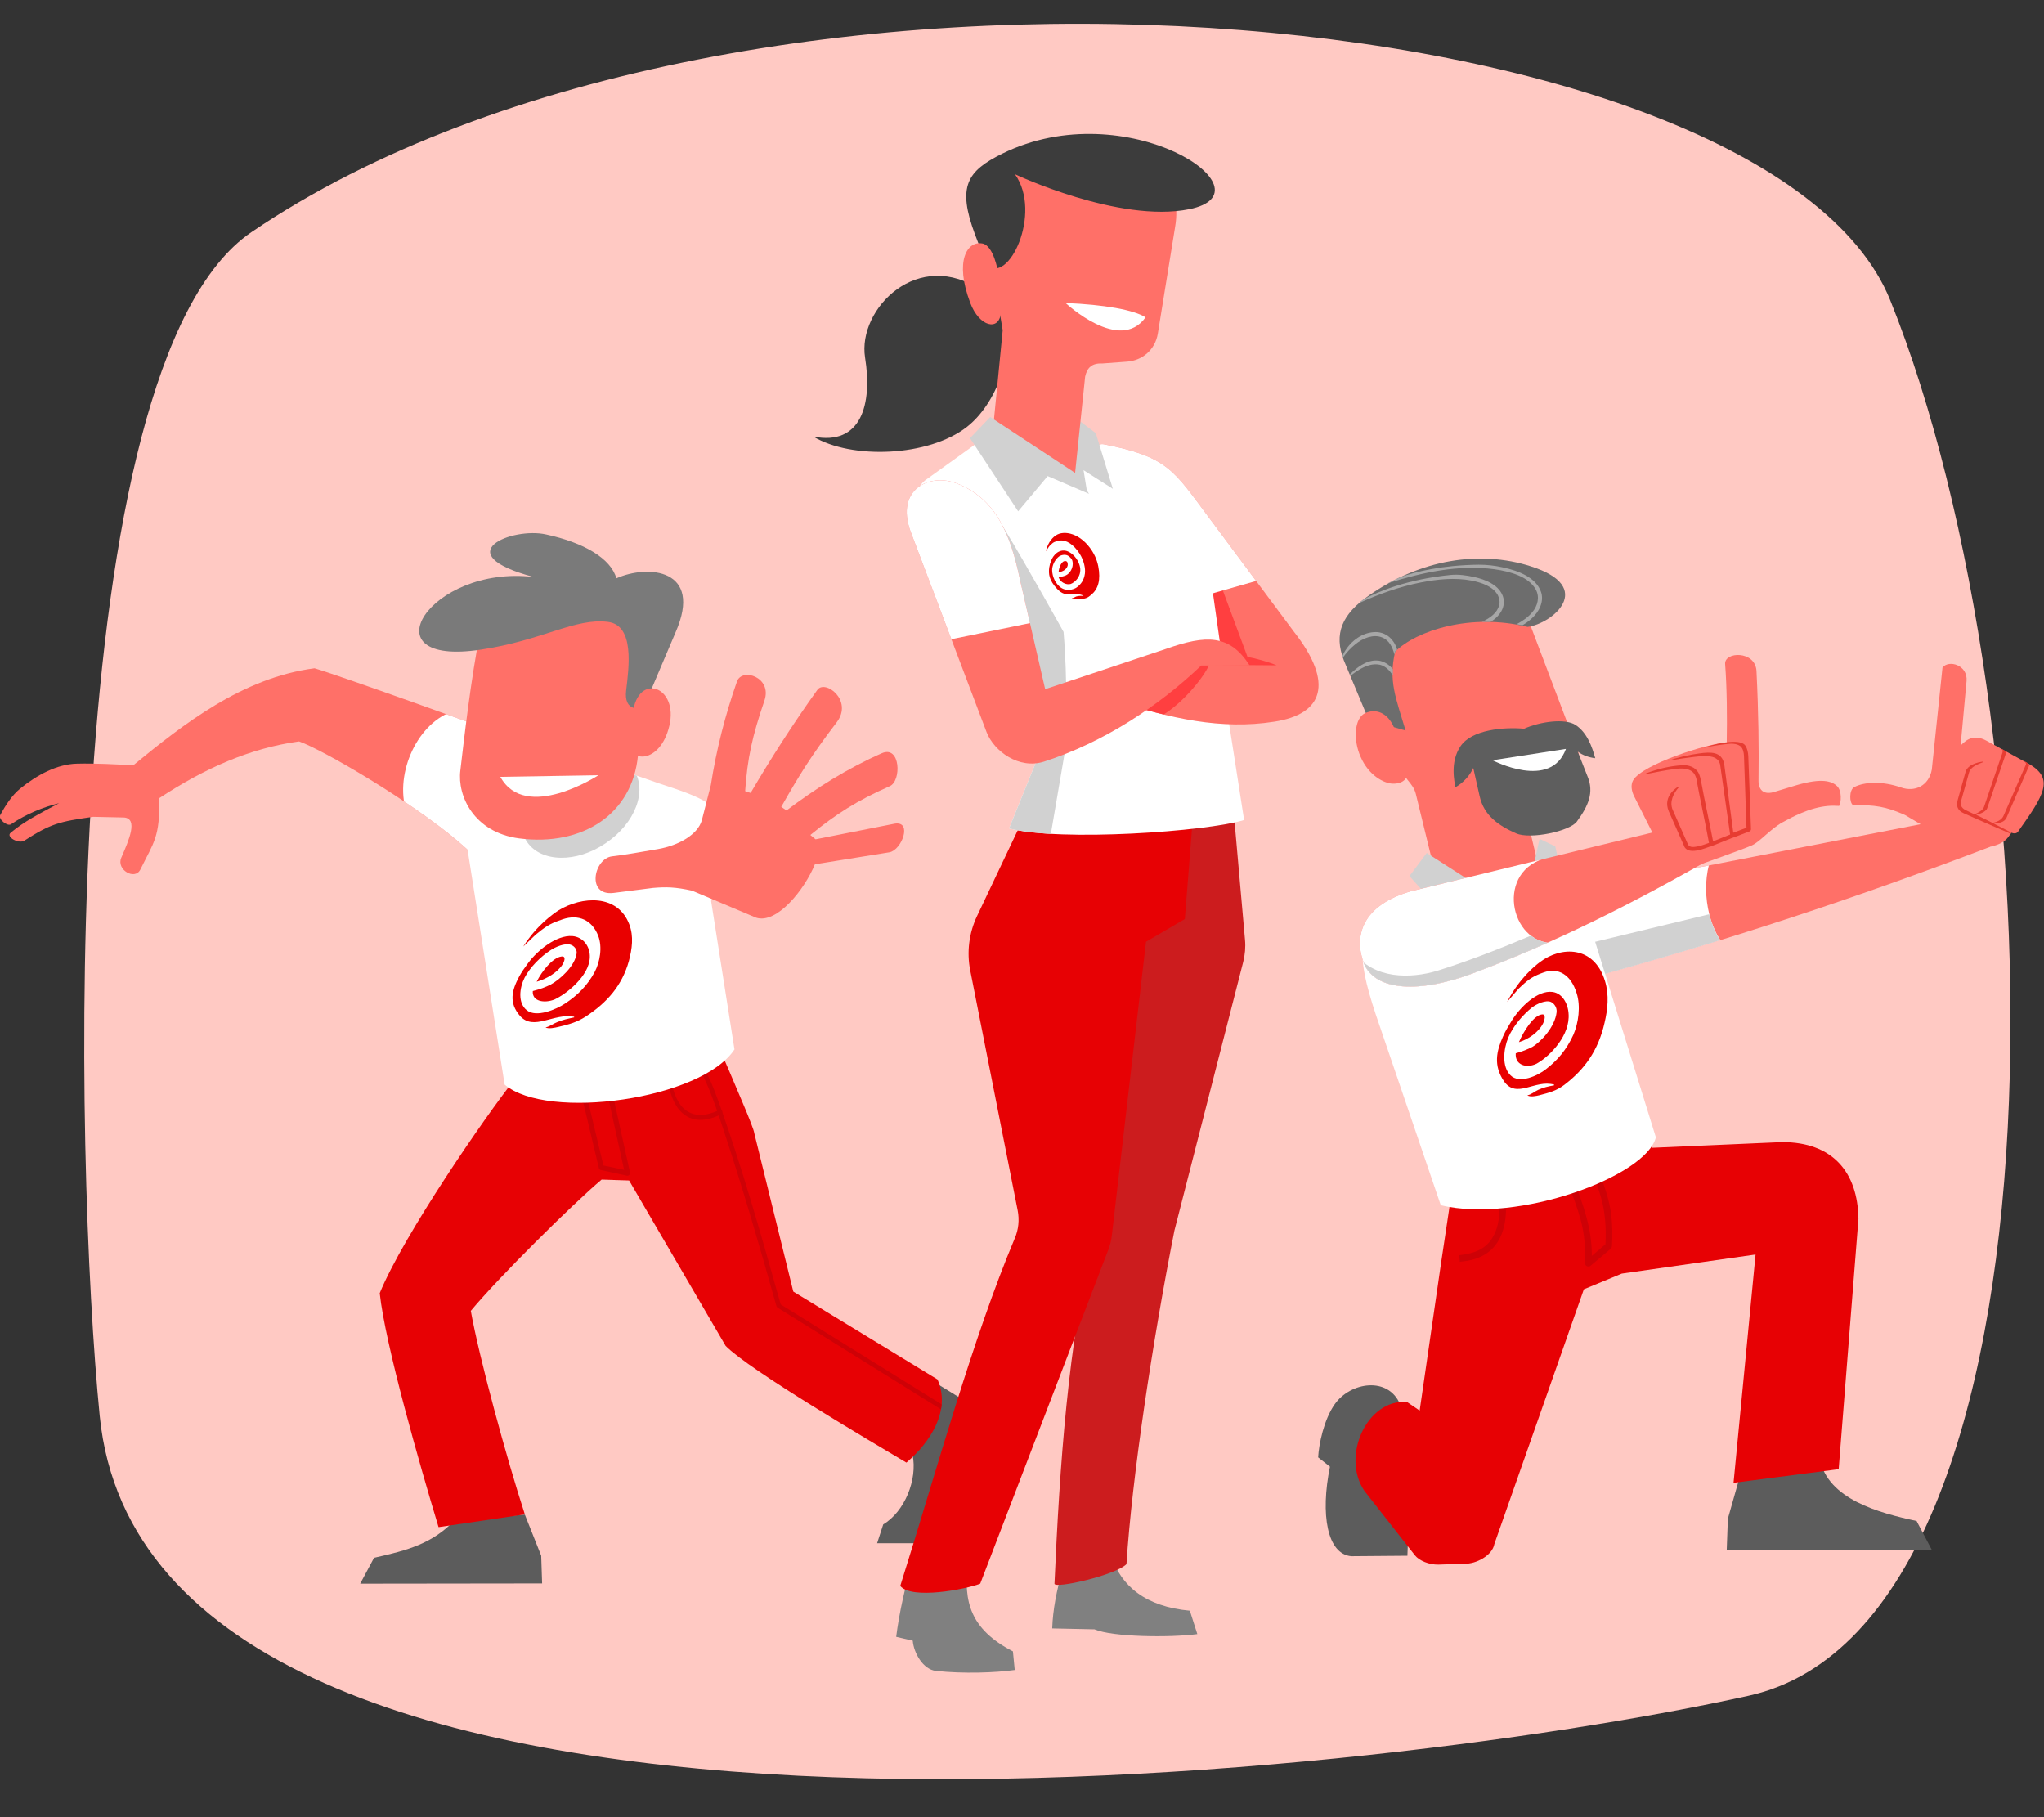
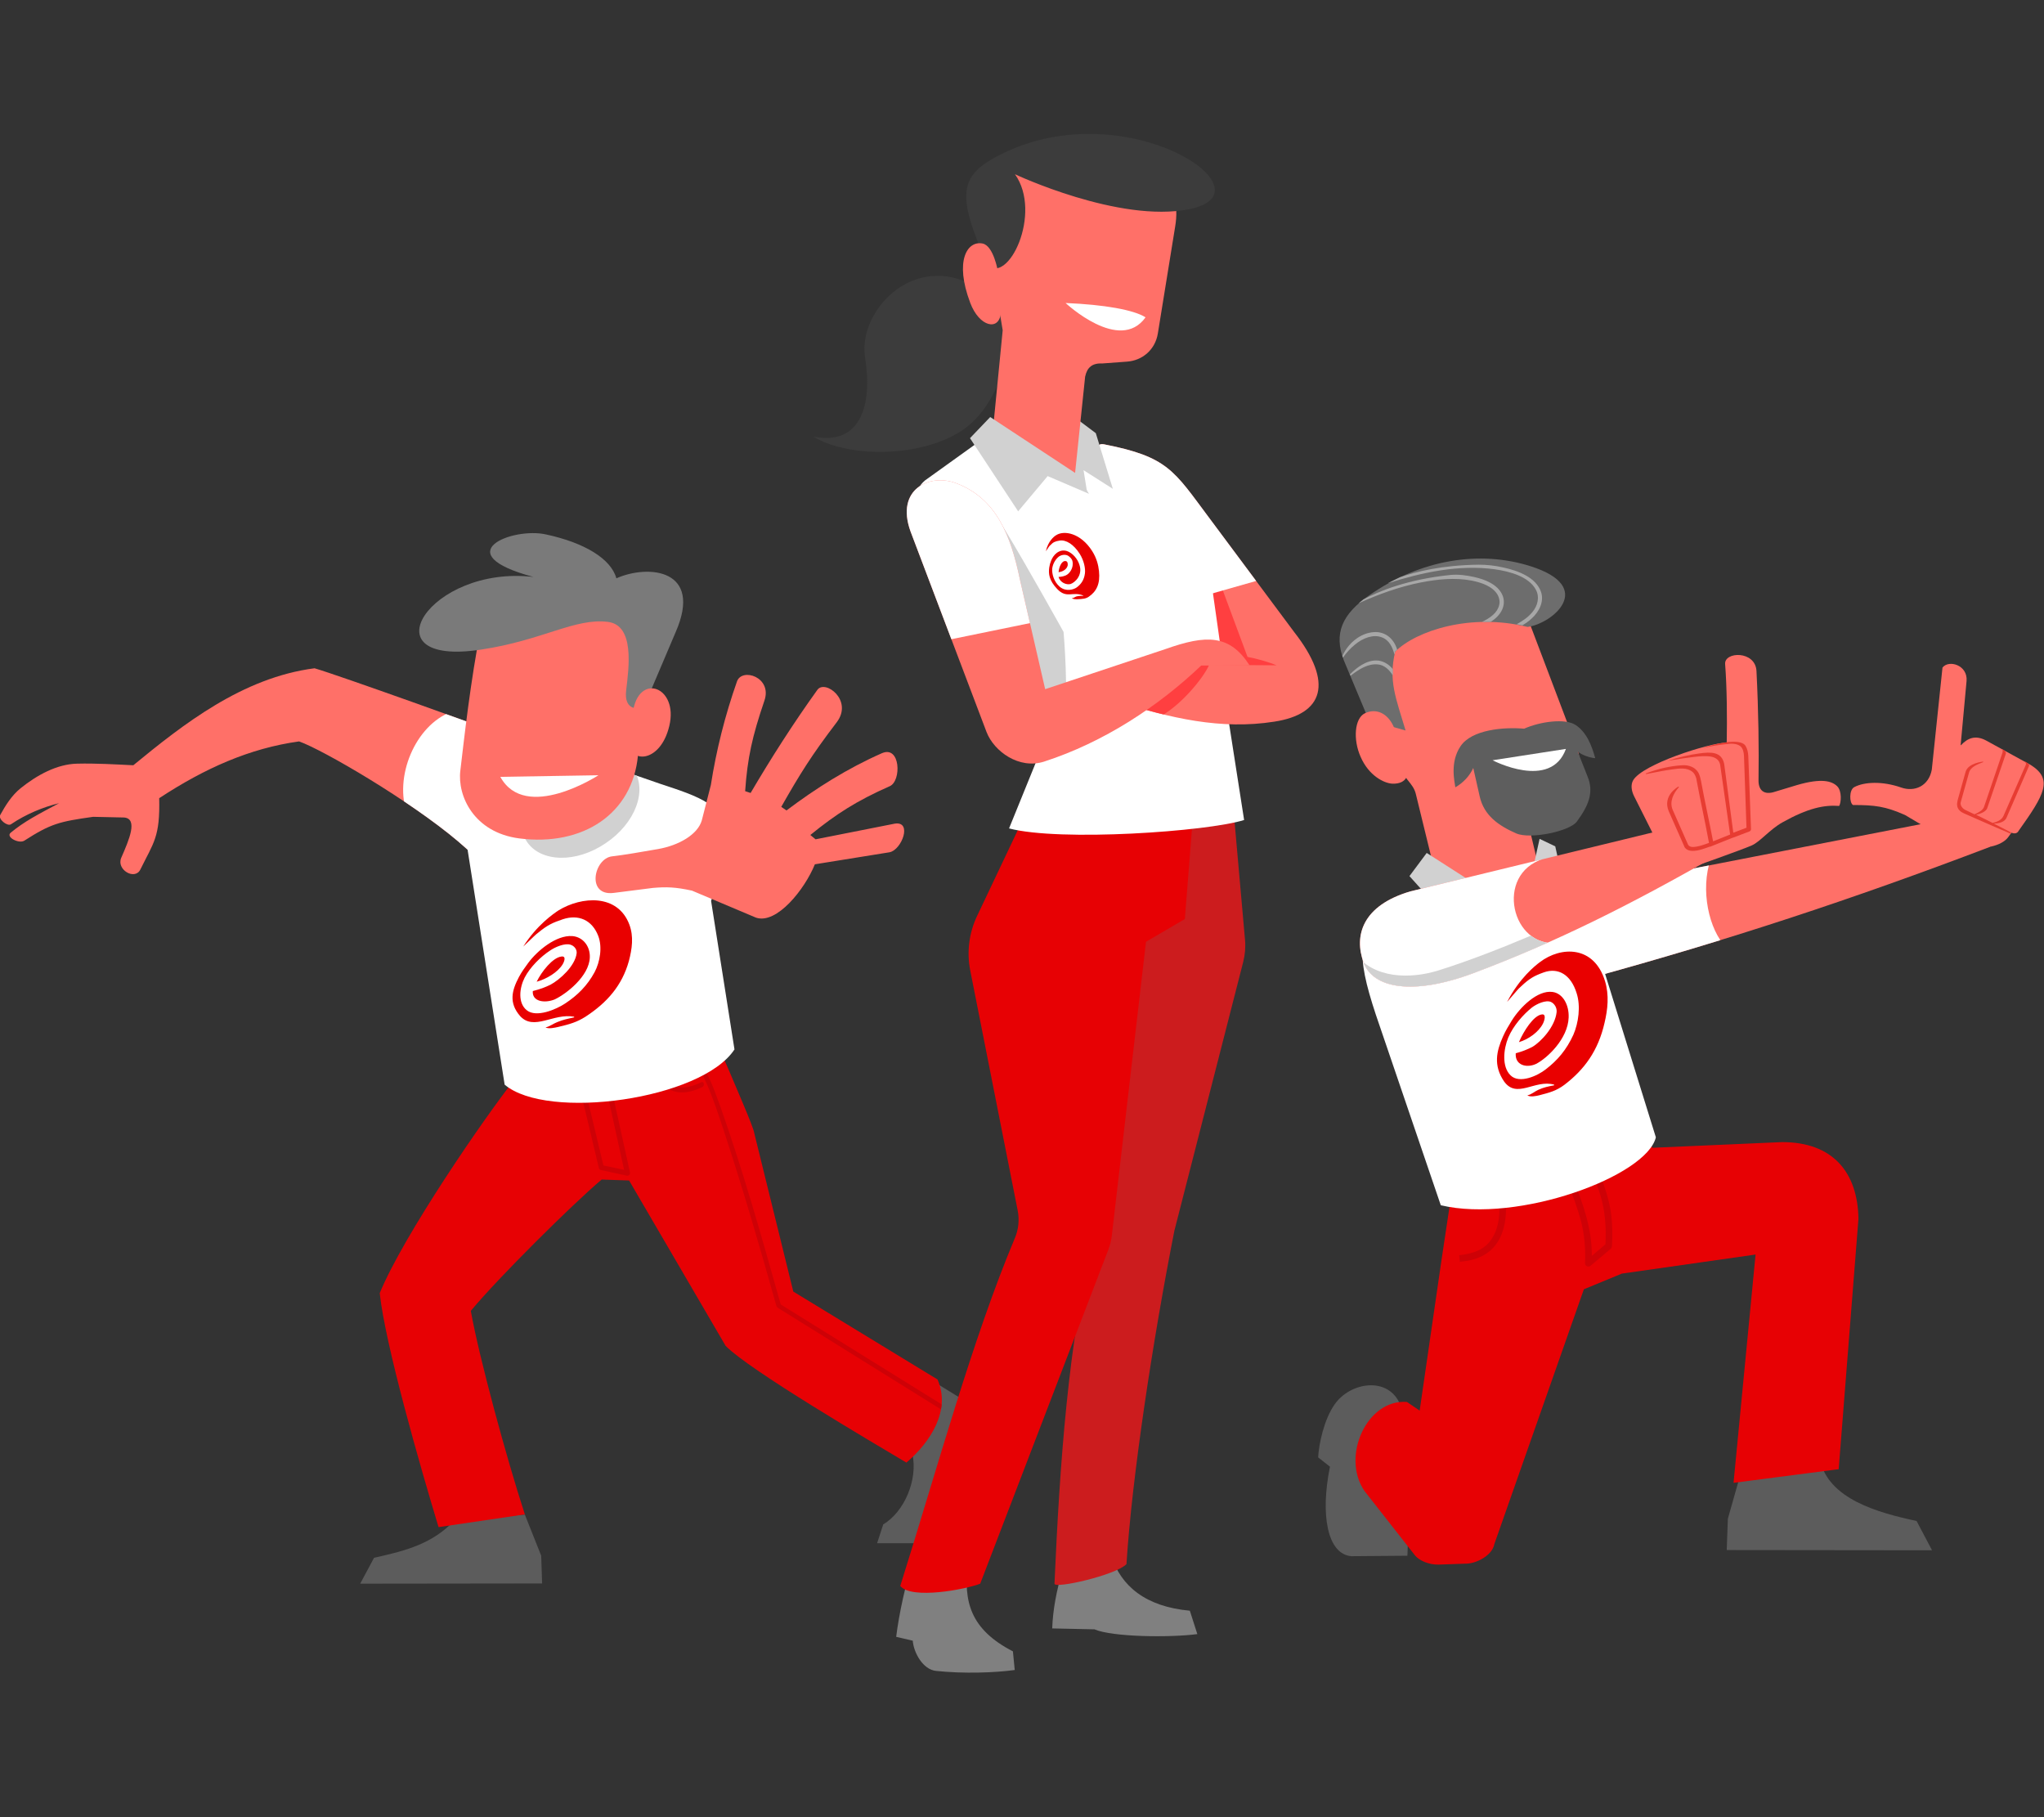
<svg xmlns="http://www.w3.org/2000/svg" xmlns:xlink="http://www.w3.org/1999/xlink" id="Meet_the_Team" x="0px" y="0px" viewBox="0 0 900 800" style="enable-background:new 0 0 900 800;" xml:space="preserve">
  <rect x="0" y="0" width="900" height="800" fill="#333333" stroke="none" />
  <g>
-     <path style="fill-rule:evenodd;clip-rule:evenodd;fill:#FFC9C3;" d="M110.7,102.2c216.5-147,668-102.8,721.6,30 C907,317.4,916.3,714,770.1,746.5C600.3,784.1,65.8,844,43.9,623.3C33,513.2,24,161.2,110.7,102.2L110.7,102.2z" />
    <path style="fill-rule:evenodd;clip-rule:evenodd;fill:#FF7068;" d="M230.9,326.9c-17.4-6.5-82-29.7-92.4-32.7 c-31.8,4.1-58,24.8-79.8,42.7c-8.2-0.4-16.3-0.9-24.8-0.7c-8.8,0.2-17.6,5-24.8,10.8c-4,3.2-6.8,7.8-9,11.8c-1,1.8,3.1,5.1,4.7,4.1 c6.8-4.6,14.3-7.6,21.2-9.3c-9.2,4.9-15.4,8.1-21.3,13c-2.3,1.9,3.6,5,6,3.5c11.7-7.5,15.4-8.4,30.3-10.5l13.7,0.3 c6.1,0.6,2.2,9.7-1.3,17.7c-2.3,5.3,6,10.1,8.4,5.2c5.9-12,8.7-14.3,8.3-31.4c20.1-13.2,39.9-22,61.6-25c10.7,3.8,49,26.2,70,44 c8.6,7.4,12.3,11.2,18.5,16C238.5,400.3,257.5,336.7,230.9,326.9L230.9,326.9z" />
    <g>
      <defs>
        <path id="SVGID_1_" d="M230.9,326.9c-17.4-6.5-82-29.7-92.4-32.7c-31.8,4.1-58,24.8-79.8,42.7c-8.2-0.4-16.3-0.9-24.8-0.7 c-8.8,0.2-17.6,5-24.8,10.8c-4,3.2-6.8,7.8-9,11.8c-1,1.8,3.1,5.1,4.7,4.1c6.8-4.6,14.3-7.6,21.2-9.3c-9.2,4.9-15.4,8.1-21.3,13 c-2.3,1.9,3.6,5,6,3.5c11.7-7.5,15.4-8.4,30.3-10.5l13.7,0.3c6.1,0.6,2.2,9.7-1.3,17.7c-2.3,5.3,6,10.1,8.4,5.2 c5.9-12,8.7-14.3,8.3-31.4c20.1-13.2,39.9-22,61.6-25c10.7,3.8,49,26.2,70,44c8.6,7.4,12.3,11.2,18.5,16 C238.5,400.3,257.5,336.7,230.9,326.9L230.9,326.9z" />
      </defs>
      <clipPath id="SVGID_2_">
        <use xlink:href="#SVGID_1_" style="overflow:visible;" />
      </clipPath>
      <path style="clip-path:url(#SVGID_2_);fill-rule:evenodd;clip-rule:evenodd;fill:#FFFFFF;" d="M198.7,313.4 c-15.8,5.8-25.5,28.8-19.3,45.3l49.3,39.7l33.3-63.8L198.7,313.4L198.7,313.4z" />
    </g>
    <path style="fill-rule:evenodd;clip-rule:evenodd;fill:#5C5C5C;" d="M200.2,669.3c-9.8,10.2-20.6,13.2-35.5,16.5l-6.1,11.4 l80.1-0.1l-0.4-12.2l-7.2-18.1L200.2,669.3L200.2,669.3z" />
    <path style="fill-rule:evenodd;clip-rule:evenodd;fill:#5C5C5C;" d="M392.9,623.6l8.9,16.8c2.3,11-3.5,25.1-12.9,30.7l-2.7,8.3 l23.3,0c9.2-2.9,20-12.9,19.8-33.9l4.1-0.8c1.3-10.8,0.5-18.6-4-25.2L405.8,605L392.9,623.6L392.9,623.6z" />
    <path style="fill-rule:evenodd;clip-rule:evenodd;fill:#E70104;" d="M226.6,475.2c-12.8,16.1-48.9,68.5-59.4,94.1 c2.4,22.6,17.7,75.9,25.9,103l38-5.6c-8-24.5-20.1-68.9-23.8-89.6c12.2-14.7,44.7-46.9,57.6-57.8l12.1,0.4l42.5,72.8 c10.3,10.6,64.5,42.4,79.6,51.4c10.6-9,19.7-23.1,13.7-36.6l-63.5-38.7l-17.2-69.8c-0.1-1.2-2.3-6.7-5-13.1 c-3.7-8.9-8.3-19.5-10-23.4L226.6,475.2L226.6,475.2z" />
    <g>
      <defs>
        <path id="SVGID_3_" d="M226.6,475.2c-12.8,16.1-48.9,68.5-59.4,94.1c2.4,22.6,17.7,75.9,25.9,103l38-5.6 c-8-24.5-20.1-68.9-23.8-89.6c12.2-14.7,44.7-46.9,57.6-57.8l12.1,0.4l42.5,72.8c10.3,10.6,64.5,42.4,79.6,51.4 c10.6-9,19.7-23.1,13.7-36.6l-63.5-38.7l-17.2-69.8c-0.1-1.2-2.3-6.7-5-13.1c-3.7-8.9-8.3-19.5-10-23.4L226.6,475.2L226.6,475.2z " />
      </defs>
      <clipPath id="SVGID_4_">
        <use xlink:href="#SVGID_3_" style="overflow:visible;" />
      </clipPath>
      <path style="clip-path:url(#SVGID_4_);fill:#CE0106;" d="M256.1,475.9c0.6,0.2,0.7,0.3,0.9,0.9l8.7,36.3l9.1,1.9l-7.9-35.9 c-0.2-1,0.3-1.1,0.7-1.3c0.6-0.3,1.4,0.1,1.5,0.8l8.3,37.6c0.1,0.8-0.5,1.5-1.3,1.4l-11.5-2.5c-0.6-0.2-0.7-0.3-0.9-0.8l-8.8-37 C254.7,476.5,255.3,475.8,256.1,475.9L256.1,475.9z" />
      <path style="clip-path:url(#SVGID_4_);fill:#CE0106;" d="M311.4,473c2.4,4.5,4,9.4,5.8,14.2c10,28.3,18.2,57.3,26.4,86.5l0.2,0.6 l73.3,45.5l-1.1,1.7l-73.6-45.8l-0.3-0.3l-0.2-0.3c-7.3-26.1-14.8-51.8-23.2-77.3c-2.4-7.2-4.7-14.4-7.8-21.3 c-0.4-0.9-0.8-1.8-1.2-2.6l-0.6-1.1l1.8-1C311.1,472.4,311.2,472.7,311.4,473L311.4,473z" />
-       <path style="clip-path:url(#SVGID_4_);fill:#CE0106;" d="M295.2,476.5c0.5,0.1,0.7,0.9,0.8,1.4c1.2,5.5,3.8,10.3,8.1,12.1 c4.2,1.8,8.9,0.5,12.9-1.5c0,0,0.3-0.1,0.5,0c0.7,0.3,0.8,1.7-0.2,2.2c-5.9,2.8-12.6,3.9-17.7-1.5c-2.6-2.7-4.2-6.8-5.1-11.2 C294.4,477.6,294.5,476.5,295.2,476.5L295.2,476.5z" />
+       <path style="clip-path:url(#SVGID_4_);fill:#CE0106;" d="M295.2,476.5c0.5,0.1,0.7,0.9,0.8,1.4c4.2,1.8,8.9,0.5,12.9-1.5c0,0,0.3-0.1,0.5,0c0.7,0.3,0.8,1.7-0.2,2.2c-5.9,2.8-12.6,3.9-17.7-1.5c-2.6-2.7-4.2-6.8-5.1-11.2 C294.4,477.6,294.5,476.5,295.2,476.5L295.2,476.5z" />
    </g>
    <path style="fill-rule:evenodd;clip-rule:evenodd;fill:#FFFFFF;" d="M323.4,462c-14.5,22.1-82.5,31.5-101.2,15.5L205.4,371 c-2.9-23.9,1.1-52.7,36.1-41.2l30.6,9.1c5,1.3,13,4.3,18.4,6.1c17.5,5.8,29.1,9.2,31.8,25.2l-9.2,26.4L323.4,462L323.4,462z" />
    <g>
      <defs>
        <path id="SVGID_5_" d="M323.4,462c-14.5,22.1-82.5,31.5-101.2,15.5L205.4,371c-2.9-23.9,1.1-52.7,36.1-41.2l30.6,9.1 c5,1.3,13,4.3,18.4,6.1c17.5,5.8,29.1,9.2,31.8,25.2l-9.2,26.4L323.4,462L323.4,462z" />
      </defs>
      <clipPath id="SVGID_6_">
        <use xlink:href="#SVGID_5_" style="overflow:visible;" />
      </clipPath>
      <path style="clip-path:url(#SVGID_6_);fill-rule:evenodd;clip-rule:evenodd;fill:#D1D1D1;" d="M244.4,338.4 c12.9-8.8,28.4-8.5,34.6,0.5c6.2,9.1,0.7,23.6-12.3,32.3c-12.9,8.8-28.4,8.5-34.6-0.5C226,361.7,231.5,347.2,244.4,338.4 L244.4,338.4z" />
    </g>
    <path style="fill:#E90000;" d="M277.1,407c2,5.3,1.2,10.8-0.2,16.1c-3,10.8-9.6,18.3-19.1,24.5c-3.8,2.4-6.9,3.3-12,4.5 c-1.3,0.3-4.3,1-5.6,0.2c1.7-0.3,3.7-1.8,5.1-2.3c2.6-1.1,4.7-1.5,7.5-2.1c0,0,0-0.1,0-0.3c-9.1-1.7-17.7,6.4-23.8-0.3 c-5.1-5.9-3.6-11.3-0.5-17.2c1.3-2.4,2.5-4,4.1-6.2c4-5.4,12.3-12.3,19.4-11.8c4.8,0.4,7.9,4.6,7.7,9.4 c-0.3,8.3-10.4,16.1-15.5,18.5c-4.5,1.8-10,0.9-9.6-3.7c3.5-0.9,5.3-1.6,7.8-2.8c4.1-2.2,10.8-8.2,11.5-13.8 c0.2-1.8-1.1-3.3-2.7-3.8c-2.5-0.8-6.7,1-8.9,2.5c-4.3,2.8-8.9,7.4-11.3,12c-2.3,4.5-3.1,11.2,1,14.4c4.2,3.3,12.9-0.4,16.8-3 c5.5-3.6,9.8-7.9,13-13.8c2.4-4.5,3.5-11.1,1.6-16c-2.7-7-8.7-9.6-15.6-7.3c-4.5,1.5-6.8,2.6-10.7,5.8c-1.7,1.3-1.5,1.3-6.7,6.2 c6-9.5,13.4-14.5,15.5-15.9C256.2,394.5,272,393.5,277.1,407L277.1,407z M247.2,421.1c2.2-0.3,1.3,2.2,0.5,3.5 c-2.1,3.4-7,6.4-11.4,7.6C238.5,427.7,243.3,421.6,247.2,421.1L247.2,421.1z" />
    <path style="fill-rule:evenodd;clip-rule:evenodd;fill:#FF7068;" d="M211.8,276.2c-4.7,23.8-7.5,49.6-9.1,63 c-1.4,11.2,6,27.3,25.9,29.9c28.2,3.6,49.9-10.9,52.3-36.5c2.1-22.5,1.6-26.5,3.6-43.2C288.2,259.9,217.4,247.9,211.8,276.2 L211.8,276.2z" />
    <path style="fill-rule:evenodd;clip-rule:evenodd;fill:#7A7A7A;" d="M234.9,254c-45.8-5.4-74.1,39.7-23.2,32 c27.4-4.1,41.5-14.1,56.1-12.2c11.7,1.6,9.1,20.1,7.9,30.2c-1.1,9.2,6.1,8.7,8.2,6.3l13.6-32c12.2-27.9-12.2-29.9-26.1-23.7 c-2.4-8.7-14.2-15.7-30.9-19.3C225.6,231.9,196.4,243.7,234.9,254L234.9,254z" />
    <path style="fill-rule:evenodd;clip-rule:evenodd;fill:#FFFFFF;" d="M263.5,341.3l-43.2,0.7C231.4,362.2,263.5,341.3,263.5,341.3 L263.5,341.3z" />
    <path style="fill-rule:evenodd;clip-rule:evenodd;fill:#FF7068;" d="M278.6,314c2.3-18.3,20.3-11.8,16.1,5.6 c-4,16.8-18.1,16.4-17.1,7C278.1,322.7,277.8,320.9,278.6,314L278.6,314z" />
    <path style="fill-rule:evenodd;clip-rule:evenodd;fill:#FF7068;" d="M324.5,300c2.2-6.2,15.6-1.9,12.1,8.4 c-5.4,15.8-7.5,25.4-8.5,39.9l2.4,0.8c9-15.3,18.7-30.5,29.4-45.4c3.4-4.7,15.9,4.6,8.5,14.3c-11.3,14.8-16.3,23-24.4,37.2l2.3,1.6 c13-9.8,26.8-18.5,42-25.2c8.2-3.6,8.7,12.2,3.5,14.5c-14.7,6.5-23.7,12.3-35,21.5l2.3,1.9l34.9-6.9c7.8-1.2,3.1,11.5-2.3,12.6 l-32.9,5.3c-4.5,11.1-16.8,26.5-25.9,23.5l-28.2-11.9c-7.3-1.6-11.4-1.7-17.2-1.2l-17.3,2.2c-12.2,1.5-8.7-15.2-0.7-16.1 c5.3-0.6,13.3-2,20.2-3.2c9.2-1.6,17.5-6.4,19.3-12.6l4-15.6C315.4,330.2,319.2,315.1,324.5,300L324.5,300z" />
    <path style="fill-rule:evenodd;clip-rule:evenodd;fill:#808080;" d="M402.3,686.4c-3.5,10.3-6.5,24.4-7.7,34.2l7.3,1.7 c0.4,5.3,4.5,12.7,10.2,13.3c12.2,1.3,26.1,0.8,34.7-0.4L446,727c-19-9.8-21.7-22.1-19.9-38.3L402.3,686.4L402.3,686.4z" />
    <path style="fill-rule:evenodd;clip-rule:evenodd;fill:#808080;" d="M467.9,691.1c-2.7,9.1-4.3,17.5-4.6,25.8l18.6,0.4 c7.9,3.4,33.1,3.7,45.3,2.1l-3.3-10.3c-19.6-1.8-30.3-10.9-34.6-24.1L467.9,691.1L467.9,691.1z" />
    <path style="fill-rule:evenodd;clip-rule:evenodd;fill:#CC1C1E;" d="M539,309.9c0,0,7.3,82.7,9.2,103.9c0.3,3.2,0,6.5-0.8,9.7 c-5.8,22.7-30.3,118.3-30.3,118.3c-9.6,48.6-18.7,108.8-21.1,146.8c-4.8,4.9-31.8,11-31.7,8.6c2.3-52,6-106.6,17.3-152.3 l-2.1-114.2l24.8-118.8L539,309.9L539,309.9z" />
    <path style="fill-rule:evenodd;clip-rule:evenodd;fill:#E70104;" d="M430.2,403.3c-3.5,7.4-4.6,15.8-3,23.9 c5.2,26.2,17,86.1,20.9,105.7c0.8,4.1,0.4,8.4-1.3,12.3c-18.6,44.3-33.8,100.2-50.4,153c4.9,6.1,28.9,1.5,35.2-1 c0,0,48-125.2,56.4-147c0.8-2.1,1.4-4.4,1.6-6.7c2.4-20.8,15-128.9,15-128.9l17.1-10l7.5-94.8l-55.7,2.1 C473.6,311.9,442.9,376.5,430.2,403.3L430.2,403.3z" />
    <path style="fill-rule:evenodd;clip-rule:evenodd;fill:#FFFFFF;" d="M464.9,314l-20.6,50.7c22.4,5.9,87.3,1.4,103.5-3.7l-9.2-59 L464.9,314L464.9,314z" />
    <g>
      <defs>
-         <path id="SVGID_7_" d="M464.9,314l-20.6,50.7c22.4,5.9,87.3,1.4,103.5-3.7l-9.2-59L464.9,314L464.9,314z" />
-       </defs>
+         </defs>
      <clipPath id="SVGID_8_">
        <use xlink:href="#SVGID_7_" style="overflow:visible;" />
      </clipPath>
      <polygon style="clip-path:url(#SVGID_8_);fill-rule:evenodd;clip-rule:evenodd;fill:#D1D1D1;" points="461.8,372.4 471.8,313.9 452.6,308 435.4,370.2 461.8,372.4 " />
    </g>
    <path style="fill-rule:evenodd;clip-rule:evenodd;fill:#FF7068;" d="M532.2,227.7l37.6,50.5c17.7,22.6,12.8,36.2-8.7,39.5 c-23.4,3.7-45.8-1.5-69.5-9.1l35-20l11.3-0.4l-41.3-67c-7.6-8.2-18.6-27.1-10.5-25.6C514.2,201.1,516.8,207.1,532.2,227.7 L532.2,227.7z" />
    <g>
      <defs>
        <path id="SVGID_9_" d="M532.2,227.7l37.6,50.5c17.7,22.6,12.8,36.2-8.7,39.5c-23.4,3.7-45.8-1.5-69.5-9.1l35-20l11.3-0.4 l-41.3-67c-7.6-8.2-18.6-27.1-10.5-25.6C514.2,201.1,516.8,207.1,532.2,227.7L532.2,227.7z" />
      </defs>
      <clipPath id="SVGID_10_">
        <use xlink:href="#SVGID_9_" style="overflow:visible;" />
      </clipPath>
      <path style="clip-path:url(#SVGID_10_);fill-rule:evenodd;clip-rule:evenodd;fill:#FF3F40;" d="M509.5,316.1 c9.8-4.6,20.5-17.7,22.9-23.4l29.7,0.2c-3.6-1.5-9.3-3.1-12.8-3.7l-11.7-31.5l-6.5,1.8l0.8,26l-31.8,25.9L509.5,316.1L509.5,316.1 z" />
      <polygon style="clip-path:url(#SVGID_10_);fill-rule:evenodd;clip-rule:evenodd;fill:#FFFFFF;" points="514.3,266.8 560,253.8 514.2,194.1 471,194.4 514.3,266.8 " />
    </g>
    <path style="fill-rule:evenodd;clip-rule:evenodd;fill:#FFFFFF;" d="M439.2,188.6l-31.9,22.9c-9.8,8.2-1.9,26.2,15.3,45l49.7,63.1 l52-30.7l13.8,0.6c0,0-3.3-23.3-5.1-35.9c-0.7-5.1-3.2-9.8-6.9-13.3c-13.9-13.1-48-45.3-48-45.3L439.2,188.6L439.2,188.6z" />
    <g>
      <defs>
        <path id="SVGID_11_" d="M439.2,188.6l-31.9,22.9c-9.8,8.2-1.9,26.2,15.3,45l49.7,63.1l52-30.7l13.8,0.6c0,0-3.3-23.3-5.1-35.9 c-0.7-5.1-3.2-9.8-6.9-13.3c-13.9-13.1-48-45.3-48-45.3L439.2,188.6L439.2,188.6z" />
      </defs>
      <clipPath id="SVGID_12_">
        <use xlink:href="#SVGID_11_" style="overflow:visible;" />
      </clipPath>
      <path style="clip-path:url(#SVGID_12_);fill-rule:evenodd;clip-rule:evenodd;fill:#D1D1D1;" d="M442.7,233.6 c9.2,15.1,25.6,44.6,25.6,44.6s2.4,26.4,0.3,47.8l-46.8,28.4L391,243.8C390.3,211.1,424.4,203.4,442.7,233.6L442.7,233.6z" />
    </g>
    <path style="fill:#E90000;" d="M480.9,242.6c2,3.2,2.7,6.1,3,8.8c0.6,5.6-1.1,9-4.5,11.3c-1.3,0.9-2.7,1-4.9,1.1 c-0.6,0-1.9,0.1-2.6-0.5c0.8,0.1,1.4-0.5,2-0.7c1-0.3,2-0.3,3.2-0.3c0,0,0,0-0.1-0.1c-4.7-2-7.3,1.5-11.5-2.9 c-3.6-3.8-3.9-6.7-3.5-9.5c0.2-1.2,0.4-1.9,0.8-2.9c0.9-2.5,3.5-5.4,7-4.3c2.4,0.8,4.7,3.4,5.5,6.1c1.5,4.5-1.9,7.7-3.9,8.4 c-1.8,0.5-4.6-0.6-5.3-3.1c1.5-0.1,2.2-0.3,3.2-0.7c1.6-0.7,3.6-3.3,2.9-6.3c-0.2-1-1.2-1.9-2-2.4c-1.4-0.7-3-0.2-3.8,0.3 c-1.5,1.1-2.8,3.1-3.1,5.4c-0.2,2.2,0.7,5.8,3.3,8c2.7,2.3,6.1,1.3,7.5,0.3c1.9-1.4,3.2-3.2,3.6-6.1c0.3-2.2-0.4-5.7-2.3-8.7 c-2.6-4.1-6-6.3-8.9-5.8c-1.9,0.3-2.8,0.7-4,2c-0.6,0.5-0.5,0.5-2,2.7c1-4.5,3.6-6.5,4.4-7C468.4,233.3,475.8,234.6,480.9,242.6 L480.9,242.6z M469.2,247c1,0.1,1,1.4,0.9,2c-0.4,1.6-2.1,2.7-4,2.9C466.3,249.7,467.4,246.8,469.2,247L469.2,247z" />
    <path style="fill-rule:evenodd;clip-rule:evenodd;fill:#3C3C3C;" d="M432.5,128.1c-28.1-19.5-55,7.9-51.6,29.3 c3.3,20.6-1.7,39-22.8,34.8c16.7,10.1,50.7,9,67.7-4.3c15.5-12.2,24.1-41.8,11.8-54.9L432.5,128.1L432.5,128.1z" />
    <polygon style="fill-rule:evenodd;clip-rule:evenodd;fill:#D1D1D1;" points="474.5,184.7 482.5,190.7 490,215.2 477.1,207 478.7,216.9 471.8,213.1 474.5,184.7 " />
    <path style="fill-rule:evenodd;clip-rule:evenodd;fill:#FF7068;" d="M510.9,77.2c5.6,5.6,8.3,12.3,6.5,22.8l-7.6,46.9 c-1.2,7.1-6.8,11.8-13.5,12.3l-10.8,0.8c-4.6-0.2-6.8,1.7-7.7,5.8l-4.9,47l-35.7-23.5l4.3-43.9l-8.5-50.9 c-2.1-14.1,7.5-21.3,20-25.5C471.6,62.9,498.3,64.7,510.9,77.2L510.9,77.2z" />
    <path style="fill-rule:evenodd;clip-rule:evenodd;fill:#3C3C3C;" d="M446.9,76.7c0,0,45.8,21.6,76.7,15.4 c38-7.6-27.5-51.4-82.2-24.5c-15.6,7.7-20,14.4-12.1,35.6c2.2,5.8,5.1,13.3,5.1,13.3C443.9,125.9,459.1,93.8,446.9,76.7L446.9,76.7 z" />
    <path style="fill-rule:evenodd;clip-rule:evenodd;fill:#FF7068;" d="M439.4,119.5c0,0-1.9-11.4-6.8-12.3 c-6.7-1.3-12.4,7.6-5.4,26.1c4,10.7,12.8,12.6,13.5,4.4C441.4,130.4,439.4,119.5,439.4,119.5L439.4,119.5z" />
    <path style="fill-rule:evenodd;clip-rule:evenodd;fill:#FFFFFF;" d="M469.2,133.4c17,0.7,30,3,35.2,6.3 C493,155.7,469.2,133.4,469.2,133.4L469.2,133.4z" />
    <polygon style="fill-rule:evenodd;clip-rule:evenodd;fill:#D1D1D1;" points="427.1,192.9 436,183.6 474,208.6 479.5,217.4 461.3,209.6 448.3,225.1 427.1,192.9 " />
    <path style="fill-rule:evenodd;clip-rule:evenodd;fill:#FF7068;" d="M400.9,233.9l33.5,88.4c3.3,8.5,14.3,16.5,25.3,13 C486,326.8,510,311,528.9,293l21.3-0.1c-8.8-13.7-19.1-13.5-36.9-7.2l-53.1,17.7l-11.1-48.2c-4.1-19.8-10.5-35.7-27.9-42.4 C409.4,208.2,394.2,215.3,400.9,233.9L400.9,233.9z" />
    <g>
      <defs>
        <path id="SVGID_13_" d="M400.9,233.9l33.5,88.4c3.3,8.5,14.3,16.5,25.3,13C486,326.8,510,311,528.9,293l21.3-0.1 c-8.8-13.7-19.1-13.5-36.9-7.2l-53.1,17.7l-11.1-48.2c-4.1-19.8-10.5-35.7-27.9-42.4C409.4,208.2,394.2,215.3,400.9,233.9 L400.9,233.9z" />
      </defs>
      <clipPath id="SVGID_14_">
        <use xlink:href="#SVGID_13_" style="overflow:visible;" />
      </clipPath>
      <polygon style="clip-path:url(#SVGID_14_);fill-rule:evenodd;clip-rule:evenodd;fill:#FFFFFF;" points="400.4,285.2 461.9,272.6 437,209.3 391.3,212 400.4,285.2 " />
    </g>
    <path style="fill-rule:evenodd;clip-rule:evenodd;fill:#5C5C5C;" d="M587.7,618.2c-4.8,6.8-7,17.7-7.3,23.4l5.2,4.1 c-4.3,21.1-1.2,38.5,9.4,39.4l24.7-0.2l0.3-8.1c-7.5-5.5-7.6-21.3-3.9-31.1c4.2-11,4.3-18.2,0.4-27.4 C611.3,605.8,594.6,608.4,587.7,618.2L587.7,618.2z" />
    <path style="fill-rule:evenodd;clip-rule:evenodd;fill:#5C5C5C;" d="M801.3,642.4c3.6,17.6,25.8,23.6,42.6,27.2l6.8,12.9l-90.4-0.1 l0.5-13.8l5.9-20.8L801.3,642.4L801.3,642.4z" />
    <path style="fill-rule:evenodd;clip-rule:evenodd;fill:#E70104;" d="M721.3,496.4l6.3,8.9l57.1-2.5c22.2,0,33.3,13.2,33.6,33.8 l-8.7,110.2l-46.3,6l9.7-100.5l-58.9,8.4l-16.7,6.9l-39.4,112.1c-0.9,5.2-8.3,8.9-13.1,8.7l-11.5,0.4c-4.1,0.1-8.5-1.7-10.4-4.1 l-22.2-28.3c-10.4-15.2,1.1-40.6,18.7-39.2l5.6,3.8l9.5-65.5l3.8-25.3L721.3,496.4L721.3,496.4z" />
    <g>
      <defs>
        <path id="SVGID_15_" d="M721.3,496.4l6.3,8.9l57.1-2.5c22.2,0,33.3,13.2,33.6,33.8l-8.7,110.2l-46.3,6l9.7-100.5l-58.9,8.4 l-16.7,6.9l-39.4,112.1c-0.9,5.2-8.3,8.9-13.1,8.7l-11.5,0.4c-4.1,0.1-8.5-1.7-10.4-4.1l-22.2-28.3 c-10.4-15.2,1.1-40.6,18.7-39.2l5.6,3.8l9.5-65.5l3.8-25.3L721.3,496.4L721.3,496.4z" />
      </defs>
      <clipPath id="SVGID_16_">
        <use xlink:href="#SVGID_15_" style="overflow:visible;" />
      </clipPath>
      <path style="clip-path:url(#SVGID_16_);fill:#CE0106;" d="M703.8,515.4c2.6,6.4,4.9,13,5.7,19.8c0.5,4.3,0.5,8.6,0.3,12.9 c0,0.6-0.1,1.2-0.5,1.6l-9,7.6c-0.9,0.7-2.4,0.1-2.4-1.2c0.3-6.2-0.2-12.5-1.8-18.7c-1.6-5.9-3.8-11.6-6-17.3l2.7-1 c4.1,10.8,8.2,21.5,8.1,33.8l6-5.1c0.4-7.3-0.1-14.6-2.2-21.5c-1-3.4-2.3-6.7-3.6-10l-0.7-1.6l2.7-1.1 C703.4,514.4,703.6,514.9,703.8,515.4L703.8,515.4z" />
      <path style="clip-path:url(#SVGID_16_);fill:#CE0106;" d="M663,527.9c0.5,7.6-0.3,15.7-5.5,21.4c-3.3,3.6-8.2,5.5-13.1,6l-1.6,0.2 l-0.3-2.9c5.6-0.6,11.2-2.2,14.4-7.3c3.3-5.1,3.6-11.5,3.2-17.3l-0.1-1.6l2.9-0.2C662.9,526.8,663,527.3,663,527.9L663,527.9z" />
    </g>
    <path style="fill-rule:evenodd;clip-rule:evenodd;fill:#FF7068;" d="M687.8,393.6l165.8-32.3l22.7,11.5 c-61.2,23.3-115.4,41.1-176.3,57.8c-23.9,6.5-34.9-4.1-37.1-14.9C660.3,402.5,670.6,397.3,687.8,393.6L687.8,393.6z" />
    <g>
      <defs>
        <path id="SVGID_17_" d="M687.8,393.6l165.8-32.3l22.7,11.5c-61.2,23.3-115.4,41.1-176.3,57.8c-23.9,6.5-34.9-4.1-37.1-14.9 C660.3,402.5,670.6,397.3,687.8,393.6L687.8,393.6z" />
      </defs>
      <clipPath id="SVGID_18_">
        <use xlink:href="#SVGID_17_" style="overflow:visible;" />
      </clipPath>
      <path style="clip-path:url(#SVGID_18_);fill-rule:evenodd;clip-rule:evenodd;fill:#FFFFFF;" d="M753.3,378l-82.9,11.2l-27.2,28.8 l36.2,24l80.6-25C752.5,409.4,748.5,391.8,753.3,378L753.3,378z" />
-       <path style="clip-path:url(#SVGID_18_);fill-rule:evenodd;clip-rule:evenodd;fill:#D1D1D1;" d="M752.6,402.5 c1.5,6,4.1,11.3,7.4,14.6l-80.6,25L655.2,426L752.6,402.5L752.6,402.5z" />
    </g>
    <path style="fill-rule:evenodd;clip-rule:evenodd;fill:#FF7068;" d="M885.7,366.6c-0.5,0.6-1,1.3-1.5,2c-2.9,3.9-11,5.6-17.5,4 c-7.1-1.7-5.9-1.5-15.4-6.4l-12.5-7.4c-8.6-3.8-13.2-4.4-22.9-4.4c-1.6-0.9-1.8-6.7,0.6-7.9c4.4-2.3,12.3-2.7,20.6,0.2 c6,2.1,12.2-0.7,13.5-7.9l4.7-44.9c2.8-3.6,11.2-1.1,10.6,5.9c-1.3,14.5-1.9,20.2-2.6,28.2l0.1,0.1c3-3.2,6.4-4.6,11.1-2.1 l19.7,10.8c9.9,6.3,6,13-5.4,29C888.2,367,886.9,367.1,885.7,366.6L885.7,366.6z" />
    <path style="fill:#E73C32;" d="M869.4,358.5c1.8-0.8,3.7-1.8,4.2-3.3l8.1-23.8c0.2-0.8,0.2-1.2-0.3-1.7c0,0,2.2,0.9,1.8,2.1 l-8.2,24c-0.5,1.5-3,2.5-4.9,2.9c2.4,1.2,5,2.4,7.3,3.6c2-0.5,4-1.3,4.8-3.2l9.8-22.4c0.2-0.4,0.1-0.9-0.7-1.6c0,0,2.6,1.1,2.1,2.1 l-9.9,22.8c-0.9,2.1-3.7,2.5-5.6,2.6c4.1,2.1,7.5,3.8,7.6,3.9l-0.3,0.5c-0.5-0.2-13.7-5.9-20.4-8.9c-1.4-0.6-2.7-1.6-3-3.2 c-0.2-0.9,0-1.8,0.2-2.7l3.5-12.5c1.2-3.8,7.6-4.4,7.6-4.4l0.2,0.2c-2.6,1-5.6,2.1-6.3,4.6l-3.5,12.5c0,0.1-0.1,0.3-0.1,0.4 c0,0.1,0,0.2-0.1,0.3c-0.2,1.3,0.7,2.6,2.1,3.3C866.7,357.2,868,357.8,869.4,358.5L869.4,358.5z" />
    <path style="fill-rule:evenodd;clip-rule:evenodd;fill:#FFFFFF;" d="M634.4,530.6c34.1,8.1,90.6-12.8,94.7-29.9l-34.6-111.4 l-19.2-7.5l-36.7,6l-26,13.1c-15.2,8.8-15.7,18.9-6.8,45.8L634.4,530.6L634.4,530.6z" />
    <path style="fill:#E90000;" d="M706.7,431.9c1.9,6.2,1.2,12.5-0.2,18.4c-2.8,12.3-8.9,20.6-17.7,27.3c-3.5,2.6-6.4,3.4-11.1,4.6 c-1.2,0.3-4,0.9-5.2,0c1.6-0.2,3.4-1.8,4.8-2.4c2.4-1.1,4.4-1.5,7-2c0,0,0-0.1,0-0.3c-8.5-2.4-16.5,6.5-22.1-1.5 c-4.7-7-3.3-13.2-0.4-19.7c1.2-2.7,2.3-4.4,3.8-6.9c3.7-6,11.4-13.6,18-12.7c4.5,0.6,7.3,5.6,7.1,11.2c-0.3,9.5-9.6,18.1-14.4,20.5 c-4.1,1.9-9.3,0.6-8.9-4.7c3.2-0.9,4.9-1.6,7.3-2.8c3.9-2.3,10-8.9,10.7-15.3c0.2-2-1-3.8-2.5-4.5c-2.3-1-6.3,0.9-8.3,2.4 c-3.9,3.1-8.3,8.1-10.5,13.3c-2.1,5.1-2.9,12.8,1,16.6c3.9,3.9,12,0.2,15.6-2.7c5.1-3.9,9.1-8.6,12.1-15.2 c2.2-5.1,3.3-12.5,1.4-18.3c-2.5-8.1-8.1-11.4-14.5-9.1c-4.2,1.5-6.3,2.7-9.9,6.1c-1.6,1.4-1.4,1.4-6.2,6.9 c5.5-10.6,12.4-16,14.4-17.5C687.3,416.5,701.9,416.2,706.7,431.9L706.7,431.9z M678.9,446.6c2-0.3,1.2,2.6,0.5,4 c-1.9,3.8-6.5,7-10.6,8.2C670.9,453.9,675.3,447,678.9,446.6L678.9,446.6z" />
    <path style="fill-rule:evenodd;clip-rule:evenodd;fill:#FF7068;" d="M670,265.1l24.6,64.9c5.1,16.5-7.8,30-21.5,33.3l6,25.1 l-8.8,14.2l-36.9-12.2l-10-40.9c-1.3-5.2-5.5-6.1-8.4-15.1l-3.2-10.2l-9.7-30.8C593.7,262.3,660.6,242.5,670,265.1L670,265.1z" />
    <path style="fill-rule:evenodd;clip-rule:evenodd;fill:#6D6D6D;" d="M602.7,317l-11-26.3c-4.5-11.7-0.9-20.3,11.3-28.7 c22.5-15.7,48.5-19.9,71-12.7c28.9,9.2,9.5,25.3-1.4,26.7c-24.9-6.2-49,1.6-58.3,10.9c-3,12.9,0.3,20.3,4.6,34.7L602.7,317 L602.7,317z" />
    <path style="fill:#A7A7A7;" d="M594.4,296.9c2.6-2.7,7.3-6.5,12.1-6.1c0.1,0,0.2,0,0.3,0c2.5,0.3,4.8,1.7,6.5,3.8c0,1,0,1.9,0,2.8 c-1.5-2.5-3.8-4.7-6.7-4.9c-4.2-0.4-8.1,2.1-11.3,4.5c-0.2,0.2-0.4,0.3-0.6,0.5L594.4,296.9L594.4,296.9z M591.1,288.7 c1.2-2.6,3.8-6.6,8.4-8.9c2.2-1.1,4.7-1.7,7.2-1.5c2.5,0.3,4.8,1.5,6.4,3.6c1,1.2,1.6,2.6,2.1,4.1c-0.3,0.3-0.6,0.6-0.9,0.8 c-0.1,0.5-0.2,0.9-0.3,1.4c-0.8-3.2-2.3-6.4-5.5-7.6c-3.8-1.5-8.4,0.3-11.8,3.1c-2.1,1.7-3.9,3.7-5.4,5.8 C591.2,289.2,591.1,288.9,591.1,288.7L591.1,288.7z M600.3,263.9c6.4-3.4,19.3-8.9,38.6-10.8c3.4-0.3,6.8,0.2,10.1,0.9 c5.1,1.1,10.4,3.4,12.4,7.7c1,2,1,4.4,0.1,6.5c-1,2.3-2.9,4.2-5.2,5.6c-1.3,0-2.6,0-3.8,0c3.6-1.7,6.8-4,7.6-7.4 c0.4-1.5,0.1-3-0.6-4.4c-2.2-3.9-7.1-5.5-11.5-6.4c-7.4-1.4-15-0.6-22.3,0.8c-9.6,1.9-18.7,5.2-27.5,9.2 C599,265,599.7,264.4,600.3,263.9L600.3,263.9z M616.5,254.1c6.9-2.4,18.3-5.3,34.6-5.5c3.6,0,7.2,0.4,10.7,1.2 c7,1.5,14.5,4.5,16.7,10.7c1.5,4.2-0.7,8.8-4.2,11.9c-1.2,1.1-2.6,2.1-4,2.9c-0.8-0.2-1.7-0.3-2.5-0.5c2.6-1.4,5-3,6.9-5.3 c2.3-2.7,3.4-6.6,1.5-10c-3.1-5.6-11.1-7.9-18.2-8.9c-15.8-2.1-31.9,1.4-47,6.2C612.9,255.9,614.7,254.9,616.5,254.1L616.5,254.1z" />
    <path style="fill-rule:evenodd;clip-rule:evenodd;fill:#FF7068;" d="M613.6,319.8c-2.7-5.9-7.7-8.1-12.6-5.8 c-4.6,2.2-5.3,11.6-1.9,19.2c3.6,8.3,10.3,11.6,13.9,11.8c6.8,0.3,7.6-4.8,6.6-7.9L613.6,319.8L613.6,319.8z" />
    <path style="fill-rule:evenodd;clip-rule:evenodd;fill:#5E5E5E;" d="M648.7,338.1c-1.6,3.5-4.5,6.6-7.9,8.5 c-0.3-2.4-2.5-11,2.3-18.1c4.9-7.3,19-8.5,28-7.7c6.9-3.1,18.1-4.7,22.7-1.6c5,3.3,7.2,9.5,8.6,14.6c-2.6-0.3-5.4-1.2-7.7-2.9 l4.3,10.9c3,7.1,0.3,13.1-4.7,19.9c-3.2,4.3-20.5,7.9-26.7,5.2c-7.7-3.4-14.2-7.8-16.1-16.4L648.7,338.1L648.7,338.1z" />
    <path style="fill-rule:evenodd;clip-rule:evenodd;fill:#FFFFFF;" d="M657.2,334.7l32.3-5C682.8,348.1,657.2,334.7,657.2,334.7 L657.2,334.7z" />
    <polygon style="fill-rule:evenodd;clip-rule:evenodd;fill:#D1D1D1;" points="620.6,385.7 628.2,375.5 673.4,404.5 653.7,399.4 643.2,410.8 620.6,385.7 " />
    <polygon style="fill-rule:evenodd;clip-rule:evenodd;fill:#D1D1D1;" points="677.9,369.3 670.2,403.9 679.5,395.4 690.4,397.9 684.8,372.6 677.9,369.3 " />
    <path style="fill-rule:evenodd;clip-rule:evenodd;fill:#FF7068;" d="M621.1,392.4l124.6-30.3c9.1-2.3,17,10.6,10.9,14.1 c-39.1,22.4-71.6,38.6-107.8,52.2c-26.7,10-44.3,6.7-48.4-4.7C596.1,412,599.8,398.6,621.1,392.4L621.1,392.4z" />
    <g>
      <defs>
        <path id="SVGID_19_" d="M621.1,392.4l124.6-30.3c9.1-2.3,17,10.6,10.9,14.1c-39.1,22.4-71.6,38.6-107.8,52.2 c-26.7,10-44.3,6.7-48.4-4.7C596.1,412,599.8,398.6,621.1,392.4L621.1,392.4z" />
      </defs>
      <clipPath id="SVGID_20_">
        <use xlink:href="#SVGID_19_" style="overflow:visible;" />
      </clipPath>
      <path style="clip-path:url(#SVGID_20_);fill-rule:evenodd;clip-rule:evenodd;fill:#FFFFFF;" d="M679.6,378.1 c-21.8,6.7-14,39.7,6.5,36.9l-75.1,29.6L586,424.7l15.4-33.4L679.6,378.1L679.6,378.1z" />
      <path style="clip-path:url(#SVGID_20_);fill-rule:evenodd;clip-rule:evenodd;fill:#D1D1D1;" d="M674.1,411.9 c3.2,2.5,7.3,3.8,12.1,3.1l-75.1,29.6L597.7,434l-1.8-15.1c8.9,12.5,25.5,11.9,36.9,8.5C646.1,423.3,661.6,417.2,674.1,411.9 L674.1,411.9z" />
    </g>
    <path style="fill-rule:evenodd;clip-rule:evenodd;fill:#FF7068;" d="M728.9,369.2l-9.4-18.7c-1.1-2.2-1.6-4.9-0.4-7 c4.1-7,32.9-16.3,41.2-16.6c0.2-10.9,0.1-24-0.7-34.5c-0.5-5.6,13.3-6.1,13.8,3c0.9,18,1.1,34.3,0.9,48c-0.1,4.3,2.2,6.9,7.4,5.1 l9.6-2.9c10.7-3.1,15.2-1.8,17.6,0.5c2.2,2.1,1.8,7.3,0.9,8.7c-6.7-0.5-13.8,1-24.9,7.2c-5.6,3.1-9.9,8.6-13.6,10.2 c-4.3,1.9-26.1,9.6-26.1,9.6C739.2,383.6,732,376.4,728.9,369.2L728.9,369.2z" />
    <path style="fill:#E73C32;" d="M763.2,366.6l5.8-2.2c-0.4-10.5-0.7-21.1-1.1-31.6c-0.1-1.6-0.4-3.3-1.6-4.3 c-1.7-1.3-4.3-1.2-6.3-0.9c-2.7,0.3-6.5,0.8-9.6,1.6l-0.2,0c3.1-1.2,16.1-4.8,18.4-0.8c0.8,1.3,1.1,2.8,1.2,4.4l1.2,32.3 c0,0,0,0.6-0.6,0.9l-7.4,2.8c0,0-0.1,0-0.1,0l-10,4l0-0.1c-2.5,0.9-5,1.9-7.7,1.9c-1.4,0-2.9-0.5-3.6-1.9c0,0,0-0.1,0-0.1 l-6.8-15.4c-3-7,4.2-10.9,4.2-10.9l0.3,0.2c-2.5,2.7-4.3,6.5-2.8,10l6.8,15.4c0.8,1.3,2.6,1,3.8,0.8c1.8-0.3,3.6-1,5.3-1.6l0,0 l0.1,0c-1.7-9.3-3.8-18.6-5.5-27.8c0-0.1,0-0.2,0-0.2c-0.3-1.2-0.8-2.5-1.8-3.3c-2.4-2-5.9-1.5-8.7-1.1c-3.3,0.4-6.5,1.1-9.7,1.7 l-2.1,0.4l0-0.3c5.5-2.1,10.8-3.3,16-3.6c2.8-0.2,5.9,0.8,7.3,3.6c0.5,1.1,0.8,2.3,1,3.4c1.6,8.8,3.6,17.6,5.3,26.5l7.5-3v0l0,0 l0,0l-4.4-30.8c-0.2-0.8-0.5-1.5-1.1-2.1c-1.7-1.7-4.4-1.6-6.6-1.6c-3.9,0.1-14.6,1.9-14.6,1.9l-0.7,0.1c4.1-1.4,9.8-2.7,13.8-3.2 c5.1-0.7,9.9-0.9,11,4.7L763.2,366.6L763.2,366.6z" />
  </g>
</svg>